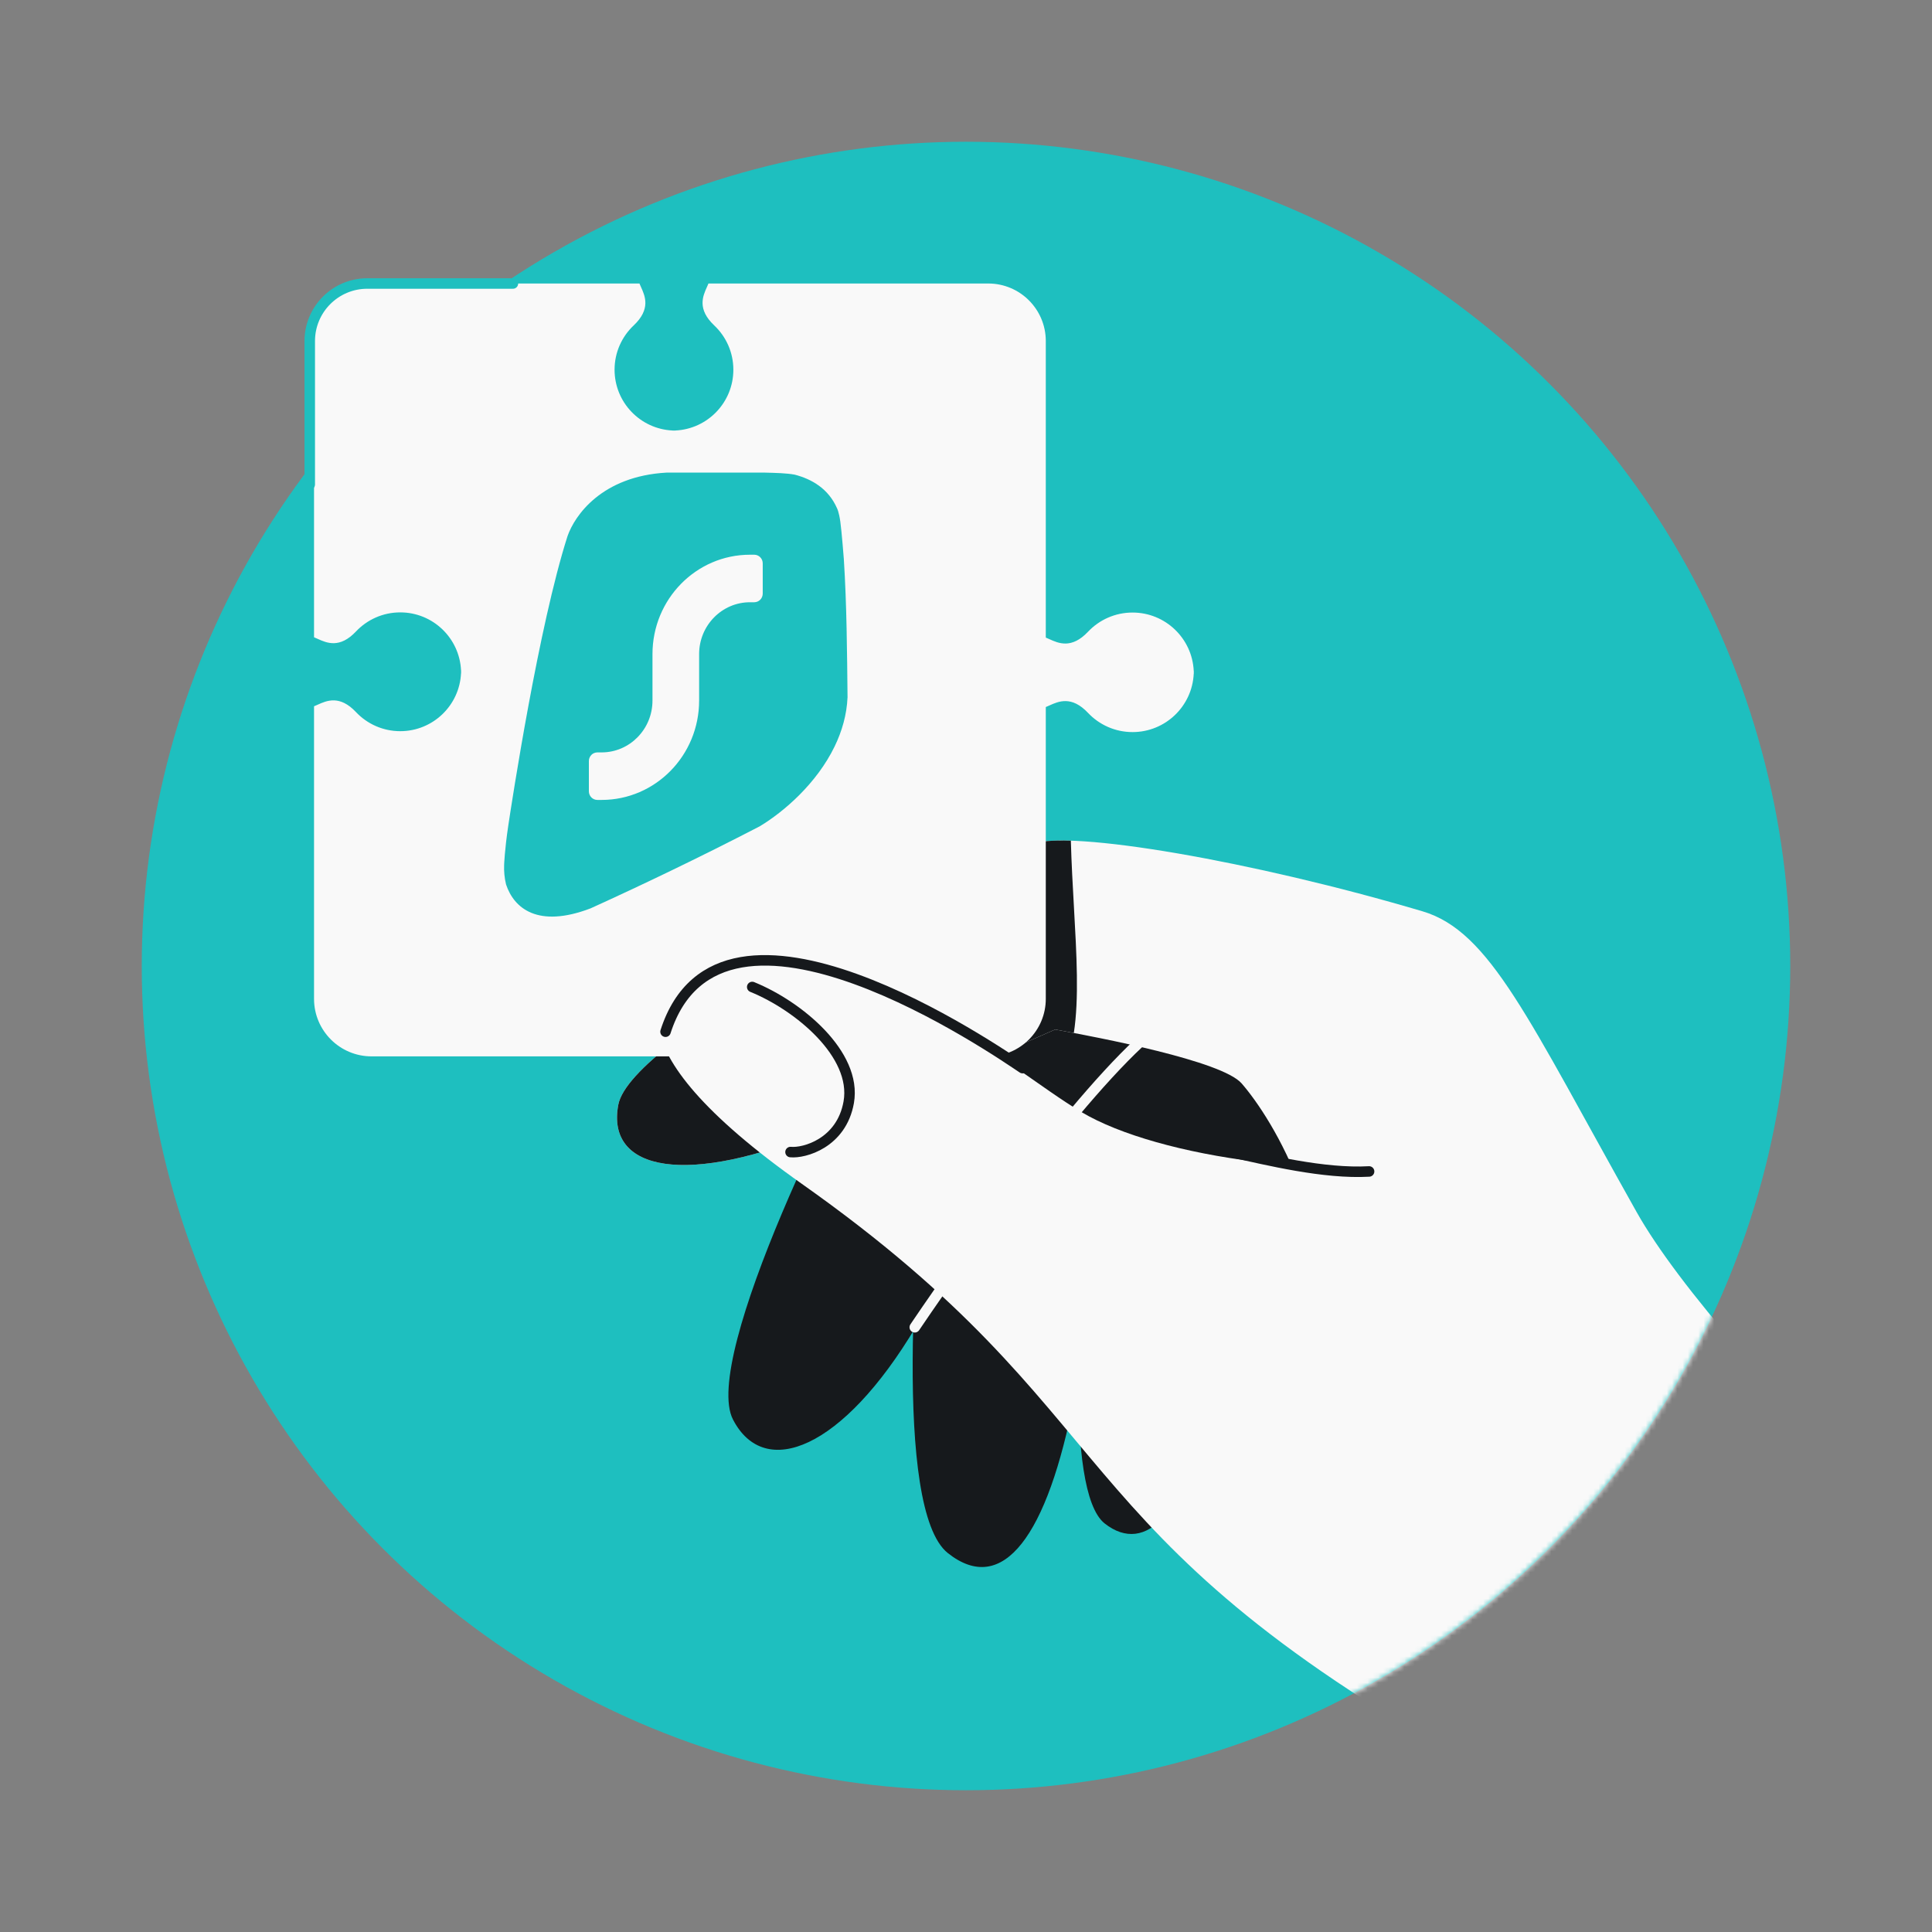
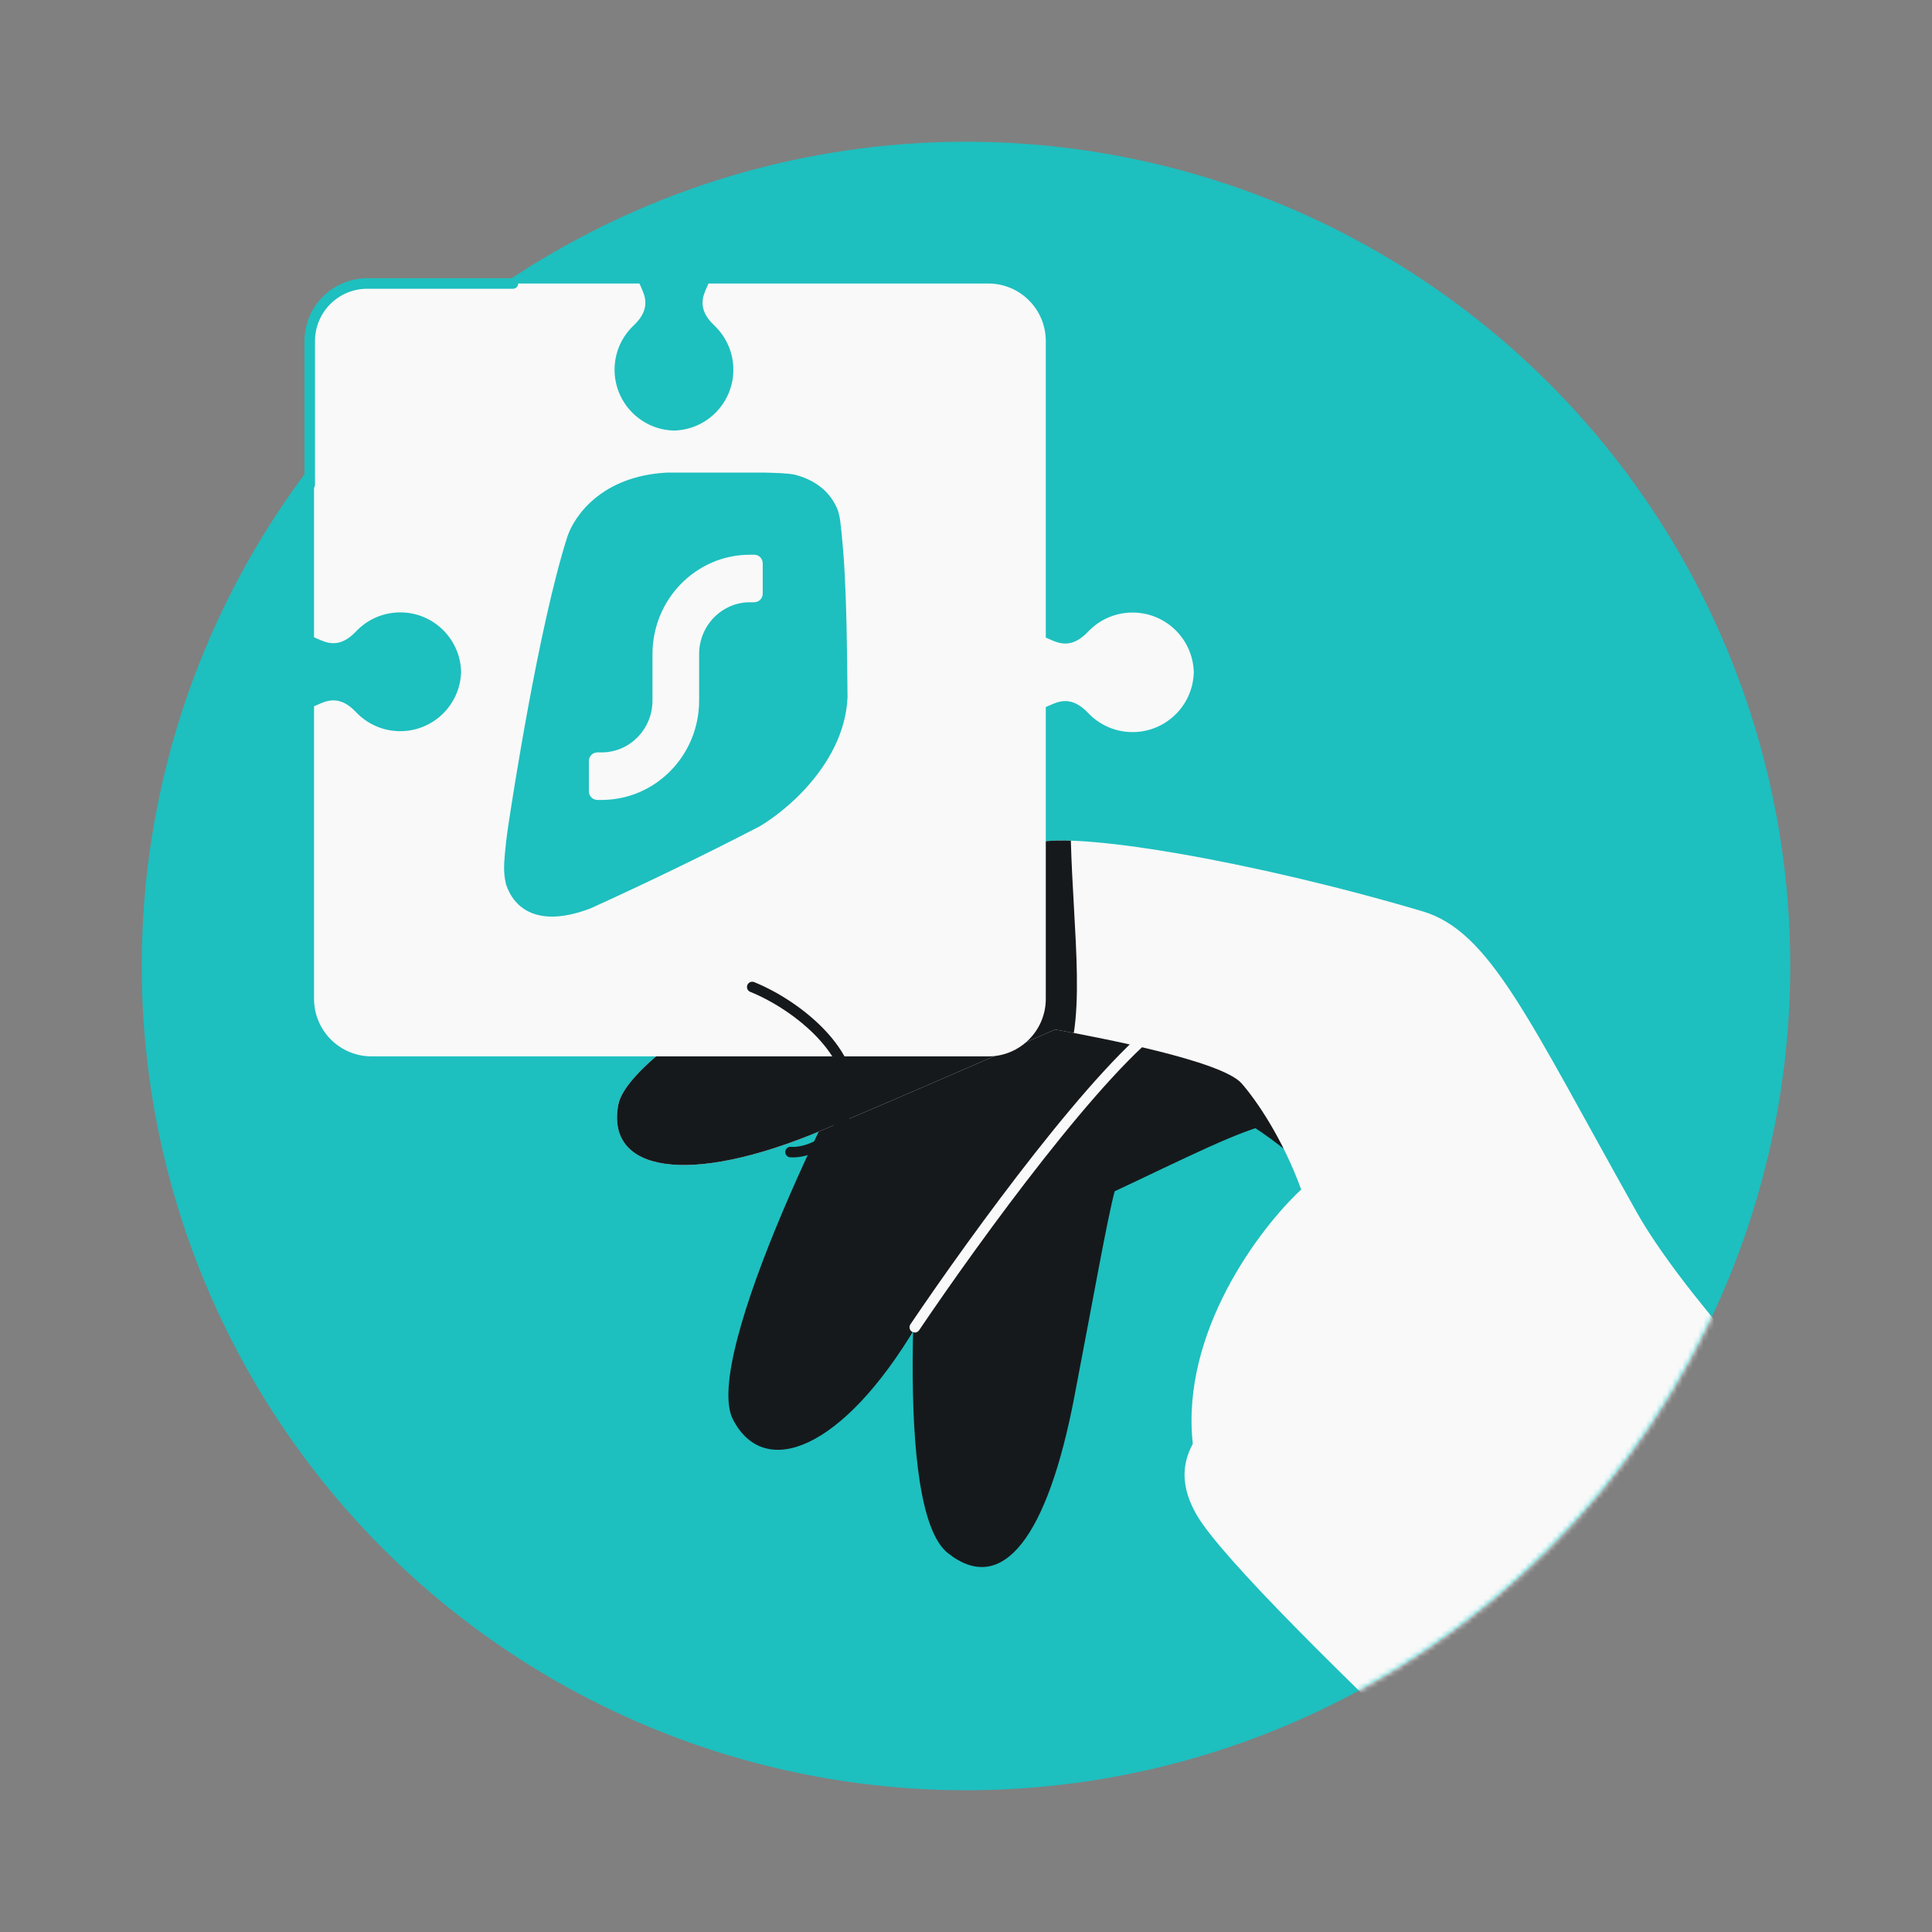
<svg xmlns="http://www.w3.org/2000/svg" width="368" height="368" viewBox="0 0 368 368" fill="none">
  <rect x="0" y="0" width="368" height="368" fill="#808080" stroke="none" />
  <circle cx="184" cy="184" r="157" fill="#1EBFBF" />
  <mask id="mask0_2001_281" style="mask-type:alpha" maskUnits="userSpaceOnUse" x="27" y="24" width="314" height="317">
    <path d="M341 184C341 270.709 270.709 341 184 341C97.291 341 27 270.709 27 184C27 97.291 37 7.5 184 27C270.709 27 341 97.291 341 184Z" fill="#1EBFBF" />
  </mask>
  <g mask="url(#mask0_2001_281)">
    <path d="M180.545 295.828C170.074 287.52 174.417 233.586 176.729 214.413C177.943 204.35 186.334 193.669 208.616 172.535L268.074 217.322C251.483 211.139 249.775 212.816 242.553 214.001C236.774 214.948 225.173 220.894 212.319 226.91C210.846 232.507 208.475 246.032 204.626 266.122C199.558 292.572 191.017 304.137 180.545 295.828Z" fill="#16191C" />
-     <path d="M210.407 290.175C202.569 283.956 205.82 243.583 207.551 229.231C208.459 221.698 214.741 213.703 231.42 197.883L275.927 231.408C263.508 226.78 255.86 226.447 250.454 227.333C246.129 228.043 240.836 233.825 234.191 238.585C234.088 243.853 229.983 251.897 228.433 267.938C226.495 287.99 218.246 296.394 210.407 290.175Z" fill="#16191C" />
    <path d="M139.614 270.381C133.61 258.759 160.187 204.644 170.569 188.101C176.018 179.419 213.211 175.356 212.87 174.92L252.934 226.198C240.412 214.134 231.251 209.764 224.129 208.039C218.431 206.658 208.629 210.941 197.762 213.281C194.602 219.628 185.597 234.015 174.463 252.704C160.546 276.066 145.619 282.002 139.614 270.381Z" fill="#16191C" />
    <path d="M174.242 252.814C180.192 244.008 189.034 231.551 197.95 220.222C206.854 208.91 215.872 198.668 222.17 194.339L222.239 194.292L222.321 194.274C225.013 193.695 226.891 193.064 228.354 192.502C228.865 192.306 229.335 192.113 229.776 191.933C230.578 191.605 231.284 191.316 231.968 191.112C234.193 190.449 236.312 190.633 241.443 192.51L241.154 193.265C236.062 191.402 234.177 191.307 232.236 191.885C231.59 192.078 230.949 192.34 230.181 192.655C229.734 192.838 229.244 193.039 228.684 193.254" stroke="#F9F9F9" stroke-width="2" stroke-linecap="round" />
-     <path d="M223.496 226.315C220.037 229.229 216.579 231.747 213.365 233.284C213.017 234.577 212.59 235.904 212.093 237.447C210.676 241.843 208.697 247.987 206.405 260.08L205.573 259.948C207.875 247.801 209.881 241.576 211.297 237.179C211.812 235.581 212.249 234.225 212.594 232.913L212.643 232.726L212.824 232.641C215.985 231.162 219.439 228.663 222.945 225.71C226.446 222.76 229.978 219.376 233.298 216.14C233.846 215.607 234.388 215.077 234.924 214.554C237.628 211.911 240.16 209.437 242.364 207.486C243.684 206.318 244.898 205.328 245.97 204.598C247.029 203.876 247.997 203.375 248.82 203.24C249.762 203.086 250.544 203.092 251.218 203.255C251.897 203.419 252.44 203.736 252.911 204.164C253.376 204.586 253.77 205.116 254.157 205.703C254.357 206.007 254.569 206.35 254.792 206.709C254.986 207.022 255.188 207.347 255.395 207.668C257.21 210.486 260.17 214.223 268.369 217.279L268.051 218.036C259.659 214.908 256.567 211.044 254.673 208.103C254.444 207.748 254.242 207.422 254.052 207.115C253.841 206.774 253.644 206.456 253.439 206.145C253.063 205.574 252.713 205.111 252.324 204.758C251.941 204.41 251.52 204.168 250.997 204.042C250.469 203.914 249.811 203.898 248.948 204.04C248.326 204.142 247.49 204.548 246.451 205.256" stroke="#F9F9F9" stroke-width="https://surfshark.com/wp-content/uploads/2024/04/2" />
    <path d="M311.732 230.858C327.258 258.493 392.446 323.769 445.784 353.202C445.784 353.202 447.966 372.545 394.394 384.777C340.822 397.008 326.036 384.776 326.036 384.776C323.823 382.822 237.365 304.783 227.961 288.594C224.842 283.225 225.122 278.856 227.199 275.019C224.86 253.767 239.99 233.871 247.848 226.58C244.372 217.003 239.462 209.761 236.499 206.362C232.745 202.054 209.31 197.623 200.99 196.094C200.99 196.094 177.462 206.475 156.78 215.203C130.929 226.114 115.382 223.126 117.77 210.436C120.158 197.745 177.839 168.207 196.572 160.777C203.569 158.002 238.643 164.011 270.947 173.58C283.852 177.402 291.053 194.051 311.732 230.858Z" fill="#F9F9F9" />
    <path fill-rule="evenodd" clip-rule="evenodd" d="M204.538 196.757C203.181 196.498 201.978 196.275 200.99 196.094C200.99 196.094 177.462 206.475 156.781 215.203C130.929 226.114 115.383 223.126 117.771 210.436C120.159 197.746 177.839 168.207 196.572 160.777C197.982 160.218 200.533 160.016 203.971 160.127C204.088 164.417 204.328 168.664 204.559 172.763C205.074 181.887 205.547 190.276 204.538 196.757Z" fill="#16191C" />
    <path fill-rule="evenodd" clip-rule="evenodd" d="M199.199 64.964C199.199 58.909 194.291 54.001 188.236 54.001L134.945 54.001C134.863 54.209 134.763 54.429 134.658 54.663L134.657 54.663C133.869 56.408 132.753 58.878 136.052 61.992C138.29 64.106 139.687 67.101 139.687 70.422C139.687 76.638 134.795 81.71 128.652 82.001L128.652 82.014C128.559 82.014 128.466 82.013 128.374 82.01C128.281 82.013 128.189 82.014 128.096 82.014L128.096 82.001C121.952 81.71 117.061 76.638 117.061 70.422C117.061 67.101 118.458 64.106 120.696 61.992C123.995 58.878 122.879 56.408 122.09 54.663L122.09 54.663L122.09 54.663L122.089 54.661C121.984 54.428 121.885 54.208 121.802 54.001L70.779 54.001C64.724 54.001 59.816 58.909 59.816 64.964L59.816 121.387C60.024 121.469 60.244 121.569 60.478 121.675L60.478 121.675C62.223 122.463 64.693 123.579 67.807 120.281C69.921 118.042 72.916 116.645 76.237 116.645C82.453 116.645 87.525 121.537 87.816 127.68L87.829 127.68C87.829 127.736 87.828 127.792 87.828 127.848L87.826 127.959C87.828 128.051 87.829 128.144 87.829 128.237L87.816 128.237C87.525 134.38 82.453 139.272 76.237 139.272C72.916 139.272 69.921 137.875 67.807 135.636C64.693 132.338 62.223 133.454 60.478 134.242C60.245 134.348 60.024 134.447 59.816 134.53L59.816 190.252C59.816 196.306 64.724 201.214 70.779 201.214L188.236 201.215C194.291 201.215 199.199 196.306 199.199 190.252L199.199 64.964ZM227.376 127.78C227.084 121.598 221.979 116.675 215.724 116.675C212.382 116.675 209.367 118.081 207.241 120.333C204.107 123.653 201.621 122.53 199.866 121.736C199.63 121.63 199.408 121.53 199.199 121.447L199.199 127.78L199.199 128.339L199.199 134.673C199.408 134.59 199.63 134.49 199.866 134.383C201.621 133.59 204.107 132.467 207.241 135.786C209.367 138.039 212.382 139.445 215.724 139.445C221.979 139.445 227.084 134.522 227.376 128.339L227.389 128.339C227.389 128.246 227.388 128.153 227.386 128.06C227.388 127.967 227.389 127.874 227.389 127.78L227.376 127.78Z" fill="#F9F9F9" />
    <path d="M145.717 90.022C147.799 90.077 149.765 90.117 151.351 90.404C154.672 91.264 157.801 93.108 159.427 96.798C159.427 96.798 159.793 97.454 160.059 99.345C160.325 101.236 160.729 106.483 160.729 106.483C161.286 115.197 161.346 124.26 161.435 132.8C161.292 136.143 160.377 139.283 158.989 142.154C155.597 149.174 149.38 154.582 144.705 157.396C133.135 163.391 121.947 168.728 112.476 173.028C102.449 176.851 97.898 173.013 96.389 168.458C96.084 167.218 95.978 165.941 96.024 164.762C96.024 164.762 96.117 161.936 96.81 157.295C97.504 152.653 102.615 119.234 108.106 102.102C109.491 98.144 114.657 90.712 126.945 90.022H145.717Z" fill="#1EBFBF" />
    <path d="M143.667 105.66C144.559 105.66 145.282 106.397 145.282 107.306V113.067C145.282 113.976 144.559 114.713 143.667 114.713H142.859C137.506 114.713 133.167 119.135 133.167 124.59V133.438C133.167 143.893 124.85 152.368 114.59 152.368H113.783C112.891 152.368 112.167 151.631 112.167 150.722L112.167 144.961C112.167 144.052 112.891 143.315 113.783 143.315H114.59C119.943 143.315 124.282 138.893 124.282 133.438V124.59C124.282 114.135 132.599 105.66 142.859 105.66L143.667 105.66Z" fill="#F9F9F9" />
    <path d="M59 92.286V64.963C59 58.908 63.908 54 69.963 54H97.702" stroke="#1EBFBF" stroke-width="2" stroke-linecap="round" />
-     <path d="M206.004 211.831C220.583 220.517 255.254 225.548 280.949 220.254L276.786 235.395C267.477 262.486 298.336 346.079 280.291 335.982C200.34 291.243 215.699 269.958 152.723 225.489C114.973 198.833 123.179 186.539 136.461 183.975C165.102 178.446 191.425 203.145 206.004 211.831Z" fill="#F9F9F9" />
-     <path d="M194.779 203.45C190.101 200.356 137.338 163.629 126.767 196.517M234.437 219.432C241.403 220.95 252.169 223.626 260.778 223.134" stroke="#16191C" stroke-width="2" stroke-linecap="round" />
    <path d="M150.576 219.437C151.881 219.57 154.299 219.144 156.56 217.729C158.84 216.302 160.976 213.859 161.664 209.951C162.473 205.355 160.034 200.747 156.374 196.885C152.704 193.012 147.733 189.807 143.28 187.996" stroke="#16191C" stroke-width="2" stroke-linecap="round" />
  </g>
</svg>